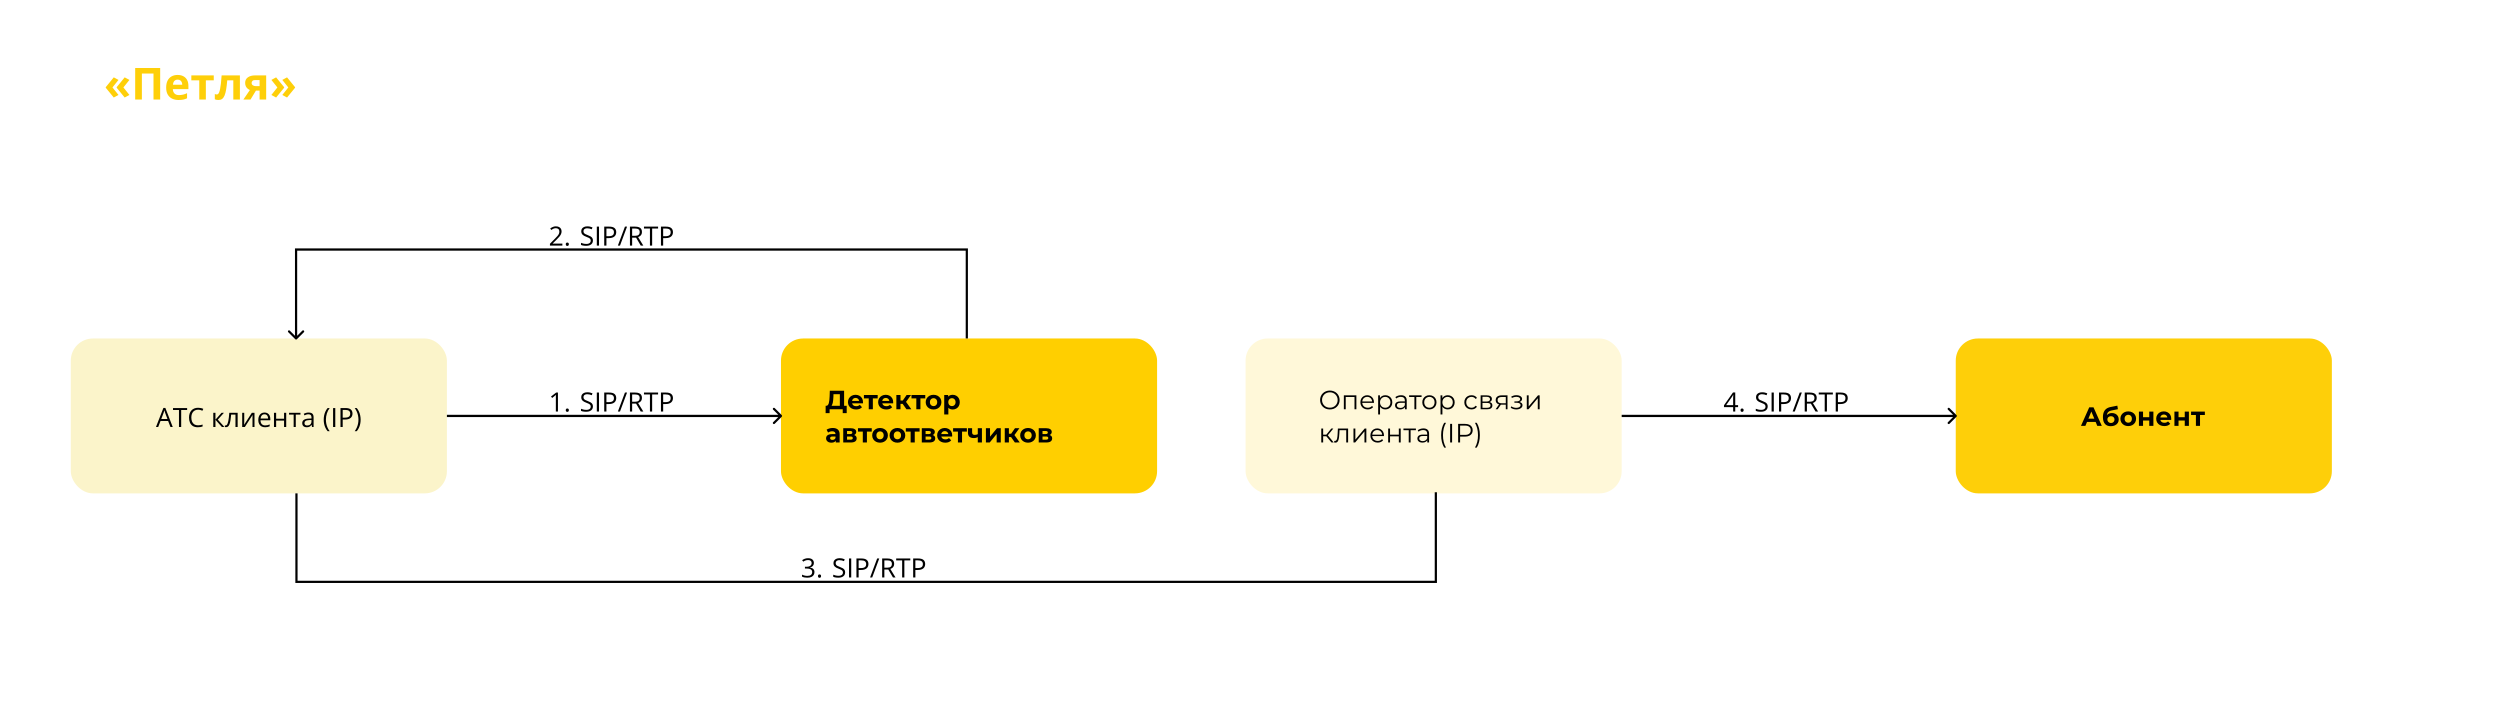
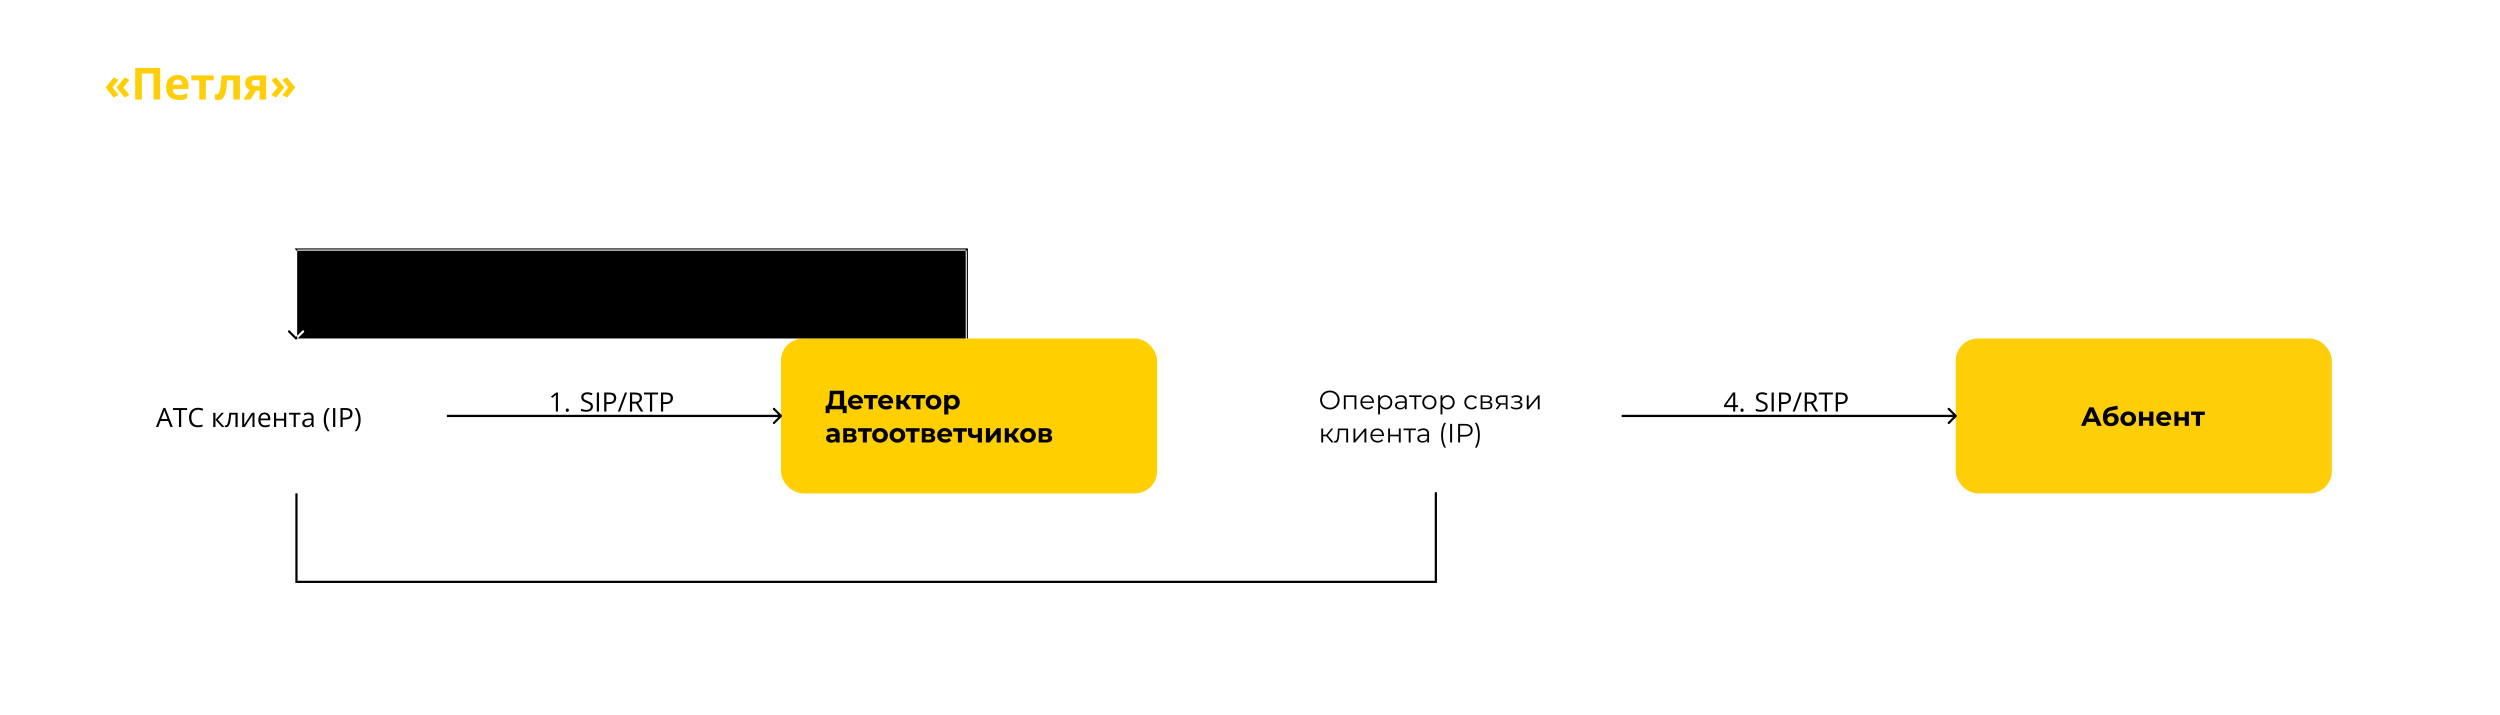
<svg xmlns="http://www.w3.org/2000/svg" width="1130" height="323" viewBox="0 0 1130 323" fill="none">
  <rect width="1130" height="323" fill="white" />
-   <rect x="32" y="153" width="170" height="70" rx="10" fill="#FBF4CA" />
  <path d="M77.045 193L75.99 190.281H72.557L71.508 193H70.5L73.852 184.398H74.748L78.076 193H77.045ZM75.691 189.396L74.689 186.695C74.666 186.625 74.627 186.51 74.572 186.35C74.522 186.189 74.469 186.023 74.414 185.852C74.359 185.68 74.314 185.541 74.279 185.436C74.24 185.596 74.197 185.756 74.15 185.916C74.107 186.072 74.064 186.219 74.022 186.355C73.978 186.488 73.941 186.602 73.91 186.695L72.891 189.396H75.691ZM81.897 193H80.894V185.312H78.199V184.434H84.58V185.312H81.897V193ZM89.537 185.189C89.064 185.189 88.639 185.271 88.26 185.436C87.885 185.596 87.564 185.83 87.299 186.139C87.037 186.443 86.836 186.812 86.695 187.246C86.555 187.68 86.484 188.168 86.484 188.711C86.484 189.43 86.596 190.055 86.818 190.586C87.045 191.113 87.381 191.521 87.826 191.811C88.275 192.1 88.836 192.244 89.508 192.244C89.891 192.244 90.25 192.213 90.586 192.15C90.926 192.084 91.256 192.002 91.576 191.904V192.771C91.264 192.889 90.936 192.975 90.592 193.029C90.248 193.088 89.84 193.117 89.367 193.117C88.496 193.117 87.768 192.938 87.182 192.578C86.6 192.215 86.162 191.703 85.869 191.043C85.58 190.383 85.436 189.604 85.436 188.705C85.436 188.057 85.525 187.465 85.705 186.93C85.889 186.391 86.154 185.926 86.502 185.535C86.853 185.145 87.283 184.844 87.791 184.633C88.303 184.418 88.889 184.311 89.549 184.311C89.982 184.311 90.4 184.354 90.803 184.439C91.205 184.525 91.568 184.648 91.893 184.809L91.494 185.652C91.221 185.527 90.92 185.42 90.592 185.33C90.268 185.236 89.916 185.189 89.537 185.189ZM100.148 186.578H101.221L98.449 189.678L101.443 193H100.301L97.383 189.742V193H96.404V186.578H97.383V189.695L100.148 186.578ZM107.42 193H106.43V187.393H104.479C104.4 188.404 104.301 189.271 104.18 189.994C104.062 190.713 103.914 191.301 103.734 191.758C103.559 192.211 103.344 192.545 103.09 192.76C102.84 192.971 102.541 193.076 102.193 193.076C102.088 193.076 101.988 193.07 101.895 193.059C101.801 193.047 101.721 193.027 101.654 193V192.262C101.705 192.277 101.758 192.289 101.812 192.297C101.871 192.305 101.932 192.309 101.994 192.309C102.17 192.309 102.33 192.236 102.475 192.092C102.623 191.943 102.756 191.721 102.873 191.424C102.994 191.127 103.102 190.752 103.195 190.299C103.289 189.842 103.371 189.305 103.441 188.688C103.516 188.066 103.58 187.363 103.635 186.578H107.42V193ZM110.396 186.578V190.615C110.396 190.693 110.395 190.795 110.391 190.92C110.387 191.041 110.381 191.172 110.373 191.312C110.365 191.449 110.357 191.582 110.35 191.711C110.346 191.836 110.34 191.939 110.332 192.021L113.836 186.578H115.031V193H114.123V189.062C114.123 188.938 114.125 188.777 114.129 188.582C114.133 188.387 114.139 188.195 114.146 188.008C114.154 187.816 114.16 187.668 114.164 187.562L110.672 193H109.471V186.578H110.396ZM119.572 186.461C120.119 186.461 120.588 186.582 120.979 186.824C121.369 187.066 121.668 187.406 121.875 187.844C122.082 188.277 122.186 188.785 122.186 189.367V189.971H117.75C117.762 190.725 117.949 191.299 118.312 191.693C118.676 192.088 119.188 192.285 119.848 192.285C120.254 192.285 120.613 192.248 120.926 192.174C121.238 192.1 121.562 191.99 121.898 191.846V192.701C121.574 192.846 121.252 192.951 120.932 193.018C120.615 193.084 120.24 193.117 119.807 193.117C119.189 193.117 118.65 192.992 118.189 192.742C117.732 192.488 117.377 192.117 117.123 191.629C116.869 191.141 116.742 190.543 116.742 189.836C116.742 189.145 116.857 188.547 117.088 188.043C117.322 187.535 117.65 187.145 118.072 186.871C118.498 186.598 118.998 186.461 119.572 186.461ZM119.561 187.258C119.041 187.258 118.627 187.428 118.318 187.768C118.01 188.107 117.826 188.582 117.768 189.191H121.166C121.162 188.809 121.102 188.473 120.984 188.184C120.871 187.891 120.697 187.664 120.463 187.504C120.229 187.34 119.928 187.258 119.561 187.258ZM124.816 186.578V189.273H128.396V186.578H129.369V193H128.396V190.1H124.816V193H123.838V186.578H124.816ZM135.809 187.404H133.693V193H132.732V187.404H130.646V186.578H135.809V187.404ZM139.482 186.473C140.248 186.473 140.816 186.645 141.188 186.988C141.559 187.332 141.744 187.881 141.744 188.635V193H141.035L140.848 192.051H140.801C140.621 192.285 140.434 192.482 140.238 192.643C140.043 192.799 139.816 192.918 139.559 193C139.305 193.078 138.992 193.117 138.621 193.117C138.23 193.117 137.883 193.049 137.578 192.912C137.277 192.775 137.039 192.568 136.863 192.291C136.691 192.014 136.605 191.662 136.605 191.236C136.605 190.596 136.859 190.104 137.367 189.76C137.875 189.416 138.648 189.229 139.688 189.197L140.795 189.15V188.758C140.795 188.203 140.676 187.814 140.438 187.592C140.199 187.369 139.863 187.258 139.43 187.258C139.094 187.258 138.773 187.307 138.469 187.404C138.164 187.502 137.875 187.617 137.602 187.75L137.303 187.012C137.592 186.863 137.924 186.736 138.299 186.631C138.674 186.525 139.068 186.473 139.482 186.473ZM140.783 189.836L139.805 189.877C139.004 189.908 138.439 190.039 138.111 190.27C137.783 190.5 137.619 190.826 137.619 191.248C137.619 191.615 137.73 191.887 137.953 192.062C138.176 192.238 138.471 192.326 138.838 192.326C139.408 192.326 139.875 192.168 140.238 191.852C140.602 191.535 140.783 191.061 140.783 190.428V189.836ZM146.32 189.713C146.32 189.053 146.383 188.41 146.508 187.785C146.637 187.16 146.832 186.564 147.094 185.998C147.355 185.432 147.686 184.91 148.084 184.434H149.016C148.449 185.176 148.023 186 147.738 186.906C147.453 187.812 147.311 188.744 147.311 189.701C147.311 190.326 147.373 190.943 147.498 191.553C147.627 192.158 147.816 192.742 148.066 193.305C148.32 193.867 148.633 194.398 149.004 194.898H148.084C147.686 194.43 147.355 193.918 147.094 193.363C146.832 192.812 146.637 192.229 146.508 191.611C146.383 190.994 146.32 190.361 146.32 189.713ZM150.551 193V184.434H151.547V193H150.551ZM156.141 184.434C157.246 184.434 158.053 184.65 158.561 185.084C159.072 185.514 159.328 186.131 159.328 186.936C159.328 187.299 159.268 187.645 159.146 187.973C159.029 188.297 158.838 188.584 158.572 188.834C158.307 189.08 157.957 189.275 157.523 189.42C157.094 189.561 156.566 189.631 155.941 189.631H154.898V193H153.902V184.434H156.141ZM156.047 185.283H154.898V188.775H155.83C156.377 188.775 156.832 188.717 157.195 188.6C157.562 188.482 157.838 188.293 158.021 188.031C158.205 187.766 158.297 187.414 158.297 186.977C158.297 186.406 158.115 185.982 157.752 185.705C157.389 185.424 156.82 185.283 156.047 185.283ZM163.008 189.701C163.008 190.354 162.943 190.99 162.814 191.611C162.689 192.229 162.496 192.814 162.234 193.369C161.977 193.924 161.646 194.434 161.244 194.898H160.324C160.699 194.402 161.012 193.871 161.262 193.305C161.516 192.738 161.705 192.152 161.83 191.547C161.959 190.938 162.023 190.32 162.023 189.695C162.023 189.059 161.959 188.432 161.83 187.814C161.701 187.197 161.51 186.604 161.256 186.033C161.006 185.463 160.691 184.93 160.312 184.434H161.244C161.646 184.914 161.977 185.438 162.234 186.004C162.496 186.566 162.689 187.16 162.814 187.785C162.943 188.406 163.008 189.045 163.008 189.701Z" fill="black" />
-   <rect x="563" y="153" width="170" height="70" rx="10" fill="#FFF8D9" />
  <path d="M601.1 185.072C600.468 185.072 599.88 184.968 599.336 184.76C598.8 184.544 598.332 184.244 597.932 183.86C597.54 183.468 597.232 183.016 597.008 182.504C596.792 181.984 596.684 181.416 596.684 180.8C596.684 180.184 596.792 179.62 597.008 179.108C597.232 178.588 597.54 178.136 597.932 177.752C598.332 177.36 598.8 177.06 599.336 176.852C599.872 176.636 600.46 176.528 601.1 176.528C601.732 176.528 602.316 176.636 602.852 176.852C603.388 177.06 603.852 177.356 604.244 177.74C604.644 178.124 604.952 178.576 605.168 179.096C605.392 179.616 605.504 180.184 605.504 180.8C605.504 181.416 605.392 181.984 605.168 182.504C604.952 183.024 604.644 183.476 604.244 183.86C603.852 184.244 603.388 184.544 602.852 184.76C602.316 184.968 601.732 185.072 601.1 185.072ZM601.1 184.28C601.604 184.28 602.068 184.196 602.492 184.028C602.924 183.852 603.296 183.608 603.608 183.296C603.928 182.976 604.176 182.608 604.352 182.192C604.528 181.768 604.616 181.304 604.616 180.8C604.616 180.296 604.528 179.836 604.352 179.42C604.176 178.996 603.928 178.628 603.608 178.316C603.296 177.996 602.924 177.752 602.492 177.584C602.068 177.408 601.604 177.32 601.1 177.32C600.596 177.32 600.128 177.408 599.696 177.584C599.264 177.752 598.888 177.996 598.568 178.316C598.256 178.628 598.008 178.996 597.824 179.42C597.648 179.836 597.56 180.296 597.56 180.8C597.56 181.296 597.648 181.756 597.824 182.18C598.008 182.604 598.256 182.976 598.568 183.296C598.888 183.608 599.264 183.852 599.696 184.028C600.128 184.196 600.596 184.28 601.1 184.28ZM607.419 185V178.7H613.083V185H612.231V179.216L612.447 179.444H608.055L608.271 179.216V185H607.419ZM618.205 185.06C617.549 185.06 616.973 184.924 616.477 184.652C615.981 184.372 615.593 183.992 615.313 183.512C615.033 183.024 614.893 182.468 614.893 181.844C614.893 181.22 615.025 180.668 615.289 180.188C615.561 179.708 615.929 179.332 616.393 179.06C616.865 178.78 617.393 178.64 617.977 178.64C618.569 178.64 619.093 178.776 619.549 179.048C620.013 179.312 620.377 179.688 620.641 180.176C620.905 180.656 621.037 181.212 621.037 181.844C621.037 181.884 621.033 181.928 621.025 181.976C621.025 182.016 621.025 182.06 621.025 182.108H615.541V181.472H620.569L620.233 181.724C620.233 181.268 620.133 180.864 619.933 180.512C619.741 180.152 619.477 179.872 619.141 179.672C618.805 179.472 618.417 179.372 617.977 179.372C617.545 179.372 617.157 179.472 616.813 179.672C616.469 179.872 616.201 180.152 616.009 180.512C615.817 180.872 615.721 181.284 615.721 181.748V181.88C615.721 182.36 615.825 182.784 616.033 183.152C616.249 183.512 616.545 183.796 616.921 184.004C617.305 184.204 617.741 184.304 618.229 184.304C618.613 184.304 618.969 184.236 619.297 184.1C619.633 183.964 619.921 183.756 620.161 183.476L620.641 184.028C620.361 184.364 620.009 184.62 619.585 184.796C619.169 184.972 618.709 185.06 618.205 185.06ZM626.175 185.06C625.631 185.06 625.139 184.936 624.699 184.688C624.259 184.432 623.907 184.068 623.643 183.596C623.387 183.116 623.259 182.532 623.259 181.844C623.259 181.156 623.387 180.576 623.643 180.104C623.899 179.624 624.247 179.26 624.687 179.012C625.127 178.764 625.623 178.64 626.175 178.64C626.775 178.64 627.311 178.776 627.783 179.048C628.263 179.312 628.639 179.688 628.911 180.176C629.183 180.656 629.319 181.212 629.319 181.844C629.319 182.484 629.183 183.044 628.911 183.524C628.639 184.004 628.263 184.38 627.783 184.652C627.311 184.924 626.775 185.06 626.175 185.06ZM622.923 187.328V178.7H623.739V180.596L623.655 181.856L623.775 183.128V187.328H622.923ZM626.115 184.304C626.563 184.304 626.963 184.204 627.315 184.004C627.667 183.796 627.947 183.508 628.155 183.14C628.363 182.764 628.467 182.332 628.467 181.844C628.467 181.356 628.363 180.928 628.155 180.56C627.947 180.192 627.667 179.904 627.315 179.696C626.963 179.488 626.563 179.384 626.115 179.384C625.667 179.384 625.263 179.488 624.903 179.696C624.551 179.904 624.271 180.192 624.063 180.56C623.863 180.928 623.763 181.356 623.763 181.844C623.763 182.332 623.863 182.764 624.063 183.14C624.271 183.508 624.551 183.796 624.903 184.004C625.263 184.204 625.667 184.304 626.115 184.304ZM635.026 185V183.608L634.99 183.38V181.052C634.99 180.516 634.838 180.104 634.534 179.816C634.238 179.528 633.794 179.384 633.202 179.384C632.794 179.384 632.406 179.452 632.038 179.588C631.67 179.724 631.358 179.904 631.102 180.128L630.718 179.492C631.038 179.22 631.422 179.012 631.87 178.868C632.318 178.716 632.79 178.64 633.286 178.64C634.102 178.64 634.73 178.844 635.17 179.252C635.618 179.652 635.842 180.264 635.842 181.088V185H635.026ZM632.854 185.06C632.382 185.06 631.97 184.984 631.618 184.832C631.274 184.672 631.01 184.456 630.826 184.184C630.642 183.904 630.55 183.584 630.55 183.224C630.55 182.896 630.626 182.6 630.778 182.336C630.938 182.064 631.194 181.848 631.546 181.688C631.906 181.52 632.386 181.436 632.986 181.436H635.158V182.072H633.01C632.402 182.072 631.978 182.18 631.738 182.396C631.506 182.612 631.39 182.88 631.39 183.2C631.39 183.56 631.53 183.848 631.81 184.064C632.09 184.28 632.482 184.388 632.986 184.388C633.466 184.388 633.878 184.28 634.222 184.064C634.574 183.84 634.83 183.52 634.99 183.104L635.182 183.692C635.022 184.108 634.742 184.44 634.342 184.688C633.95 184.936 633.454 185.06 632.854 185.06ZM639.31 185V179.216L639.526 179.444H636.922V178.7H642.55V179.444H639.946L640.162 179.216V185H639.31ZM646.081 185.06C645.473 185.06 644.925 184.924 644.437 184.652C643.957 184.372 643.577 183.992 643.297 183.512C643.017 183.024 642.877 182.468 642.877 181.844C642.877 181.212 643.017 180.656 643.297 180.176C643.577 179.696 643.957 179.32 644.437 179.048C644.917 178.776 645.465 178.64 646.081 178.64C646.705 178.64 647.257 178.776 647.737 179.048C648.225 179.32 648.605 179.696 648.877 180.176C649.157 180.656 649.297 181.212 649.297 181.844C649.297 182.468 649.157 183.024 648.877 183.512C648.605 183.992 648.225 184.372 647.737 184.652C647.249 184.924 646.697 185.06 646.081 185.06ZM646.081 184.304C646.537 184.304 646.941 184.204 647.293 184.004C647.645 183.796 647.921 183.508 648.121 183.14C648.329 182.764 648.433 182.332 648.433 181.844C648.433 181.348 648.329 180.916 648.121 180.548C647.921 180.18 647.645 179.896 647.293 179.696C646.941 179.488 646.541 179.384 646.093 179.384C645.645 179.384 645.245 179.488 644.893 179.696C644.541 179.896 644.261 180.18 644.053 180.548C643.845 180.916 643.741 181.348 643.741 181.844C643.741 182.332 643.845 182.764 644.053 183.14C644.261 183.508 644.541 183.796 644.893 184.004C645.245 184.204 645.641 184.304 646.081 184.304ZM654.37 185.06C653.826 185.06 653.334 184.936 652.894 184.688C652.454 184.432 652.102 184.068 651.838 183.596C651.582 183.116 651.454 182.532 651.454 181.844C651.454 181.156 651.582 180.576 651.838 180.104C652.094 179.624 652.442 179.26 652.882 179.012C653.322 178.764 653.818 178.64 654.37 178.64C654.97 178.64 655.506 178.776 655.978 179.048C656.458 179.312 656.834 179.688 657.106 180.176C657.378 180.656 657.514 181.212 657.514 181.844C657.514 182.484 657.378 183.044 657.106 183.524C656.834 184.004 656.458 184.38 655.978 184.652C655.506 184.924 654.97 185.06 654.37 185.06ZM651.118 187.328V178.7H651.934V180.596L651.85 181.856L651.97 183.128V187.328H651.118ZM654.31 184.304C654.758 184.304 655.158 184.204 655.51 184.004C655.862 183.796 656.142 183.508 656.35 183.14C656.558 182.764 656.662 182.332 656.662 181.844C656.662 181.356 656.558 180.928 656.35 180.56C656.142 180.192 655.862 179.904 655.51 179.696C655.158 179.488 654.758 179.384 654.31 179.384C653.862 179.384 653.458 179.488 653.098 179.696C652.746 179.904 652.466 180.192 652.258 180.56C652.058 180.928 651.958 181.356 651.958 181.844C651.958 182.332 652.058 182.764 652.258 183.14C652.466 183.508 652.746 183.796 653.098 184.004C653.458 184.204 653.862 184.304 654.31 184.304ZM665.125 185.06C664.501 185.06 663.941 184.924 663.445 184.652C662.957 184.372 662.573 183.992 662.293 183.512C662.013 183.024 661.873 182.468 661.873 181.844C661.873 181.212 662.013 180.656 662.293 180.176C662.573 179.696 662.957 179.32 663.445 179.048C663.941 178.776 664.501 178.64 665.125 178.64C665.661 178.64 666.145 178.744 666.577 178.952C667.009 179.16 667.349 179.472 667.597 179.888L666.961 180.32C666.745 180 666.477 179.764 666.157 179.612C665.837 179.46 665.489 179.384 665.113 179.384C664.665 179.384 664.261 179.488 663.901 179.696C663.541 179.896 663.257 180.18 663.049 180.548C662.841 180.916 662.737 181.348 662.737 181.844C662.737 182.34 662.841 182.772 663.049 183.14C663.257 183.508 663.541 183.796 663.901 184.004C664.261 184.204 664.665 184.304 665.113 184.304C665.489 184.304 665.837 184.228 666.157 184.076C666.477 183.924 666.745 183.692 666.961 183.38L667.597 183.812C667.349 184.22 667.009 184.532 666.577 184.748C666.145 184.956 665.661 185.06 665.125 185.06ZM669.247 185V178.7H672.031C672.743 178.7 673.303 178.836 673.711 179.108C674.127 179.38 674.335 179.78 674.335 180.308C674.335 180.82 674.139 181.216 673.747 181.496C673.355 181.768 672.839 181.904 672.199 181.904L672.367 181.652C673.119 181.652 673.671 181.792 674.023 182.072C674.375 182.352 674.551 182.756 674.551 183.284C674.551 183.828 674.351 184.252 673.951 184.556C673.559 184.852 672.947 185 672.115 185H669.247ZM670.075 184.328H672.079C672.615 184.328 673.019 184.244 673.291 184.076C673.571 183.9 673.711 183.62 673.711 183.236C673.711 182.852 673.587 182.572 673.339 182.396C673.091 182.22 672.699 182.132 672.163 182.132H670.075V184.328ZM670.075 181.496H671.971C672.459 181.496 672.831 181.404 673.087 181.22C673.351 181.036 673.483 180.768 673.483 180.416C673.483 180.064 673.351 179.8 673.087 179.624C672.831 179.448 672.459 179.36 671.971 179.36H670.075V181.496ZM680.616 185V182.732L680.772 182.912H678.636C677.828 182.912 677.196 182.736 676.74 182.384C676.284 182.032 676.056 181.52 676.056 180.848C676.056 180.128 676.3 179.592 676.788 179.24C677.276 178.88 677.928 178.7 678.744 178.7H681.396V185H680.616ZM676.008 185L677.736 182.576H678.624L676.932 185H676.008ZM680.616 182.48V179.192L680.772 179.444H678.768C678.184 179.444 677.728 179.556 677.4 179.78C677.08 180.004 676.92 180.368 676.92 180.872C676.92 181.808 677.516 182.276 678.708 182.276H680.772L680.616 182.48ZM685.388 185.072C684.932 185.072 684.48 185.008 684.032 184.88C683.584 184.752 683.188 184.556 682.844 184.292L683.12 183.656C683.424 183.88 683.776 184.052 684.176 184.172C684.576 184.284 684.972 184.34 685.364 184.34C685.756 184.332 686.096 184.276 686.384 184.172C686.672 184.068 686.896 183.924 687.056 183.74C687.216 183.556 687.296 183.348 687.296 183.116C687.296 182.78 687.144 182.52 686.84 182.336C686.536 182.144 686.12 182.048 685.592 182.048H684.512V181.424H685.532C685.844 181.424 686.12 181.384 686.36 181.304C686.6 181.224 686.784 181.108 686.912 180.956C687.048 180.804 687.116 180.624 687.116 180.416C687.116 180.192 687.036 180 686.876 179.84C686.724 179.68 686.512 179.56 686.24 179.48C685.968 179.4 685.66 179.36 685.316 179.36C685.004 179.368 684.68 179.416 684.344 179.504C684.008 179.584 683.676 179.708 683.348 179.876L683.108 179.216C683.476 179.024 683.84 178.88 684.2 178.784C684.568 178.68 684.936 178.628 685.304 178.628C685.808 178.612 686.26 178.672 686.66 178.808C687.068 178.944 687.392 179.14 687.632 179.396C687.872 179.644 687.992 179.944 687.992 180.296C687.992 180.608 687.896 180.88 687.704 181.112C687.512 181.344 687.256 181.524 686.936 181.652C686.616 181.78 686.252 181.844 685.844 181.844L685.88 181.616C686.6 181.616 687.16 181.756 687.56 182.036C687.968 182.316 688.172 182.696 688.172 183.176C688.172 183.552 688.048 183.884 687.8 184.172C687.552 184.452 687.216 184.672 686.792 184.832C686.376 184.992 685.908 185.072 685.388 185.072ZM690.107 185V178.7H690.959V183.704L695.171 178.7H695.927V185H695.075V179.984L690.875 185H690.107ZM601.832 200L599.24 196.88L599.948 196.46L602.84 200H601.832ZM597.212 200V193.7H598.064V200H597.212ZM597.8 197.192V196.46H599.828V197.192H597.8ZM600.02 196.94L599.228 196.82L601.736 193.7H602.66L600.02 196.94ZM603.033 199.988L603.093 199.256C603.149 199.264 603.201 199.276 603.249 199.292C603.305 199.3 603.353 199.304 603.393 199.304C603.649 199.304 603.853 199.208 604.005 199.016C604.165 198.824 604.285 198.568 604.365 198.248C604.445 197.928 604.501 197.568 604.533 197.168C604.565 196.76 604.593 196.352 604.617 195.944L604.725 193.7H609.345V200H608.493V194.192L608.709 194.444H605.277L605.481 194.18L605.385 196.004C605.361 196.548 605.317 197.068 605.253 197.564C605.197 198.06 605.105 198.496 604.977 198.872C604.857 199.248 604.689 199.544 604.473 199.76C604.257 199.968 603.981 200.072 603.645 200.072C603.549 200.072 603.449 200.064 603.345 200.048C603.249 200.032 603.145 200.012 603.033 199.988ZM611.767 200V193.7H612.619V198.704L616.831 193.7H617.587V200H616.735V194.984L612.535 200H611.767ZM622.728 200.06C622.072 200.06 621.496 199.924 621 199.652C620.504 199.372 620.116 198.992 619.836 198.512C619.556 198.024 619.416 197.468 619.416 196.844C619.416 196.22 619.548 195.668 619.812 195.188C620.084 194.708 620.452 194.332 620.916 194.06C621.388 193.78 621.916 193.64 622.5 193.64C623.092 193.64 623.616 193.776 624.072 194.048C624.536 194.312 624.9 194.688 625.164 195.176C625.428 195.656 625.56 196.212 625.56 196.844C625.56 196.884 625.556 196.928 625.548 196.976C625.548 197.016 625.548 197.06 625.548 197.108H620.064V196.472H625.092L624.756 196.724C624.756 196.268 624.656 195.864 624.456 195.512C624.264 195.152 624 194.872 623.664 194.672C623.328 194.472 622.94 194.372 622.5 194.372C622.068 194.372 621.68 194.472 621.336 194.672C620.992 194.872 620.724 195.152 620.532 195.512C620.34 195.872 620.244 196.284 620.244 196.748V196.88C620.244 197.36 620.348 197.784 620.556 198.152C620.772 198.512 621.068 198.796 621.444 199.004C621.828 199.204 622.264 199.304 622.752 199.304C623.136 199.304 623.492 199.236 623.82 199.1C624.156 198.964 624.444 198.756 624.684 198.476L625.164 199.028C624.884 199.364 624.532 199.62 624.108 199.796C623.692 199.972 623.232 200.06 622.728 200.06ZM627.446 200V193.7H628.298V196.484H632.27V193.7H633.122V200H632.27V197.216H628.298V200H627.446ZM636.744 200V194.216L636.96 194.444H634.356V193.7H639.984V194.444H637.38L637.596 194.216V200H636.744ZM645.128 200V198.608L645.092 198.38V196.052C645.092 195.516 644.94 195.104 644.636 194.816C644.34 194.528 643.896 194.384 643.304 194.384C642.896 194.384 642.508 194.452 642.14 194.588C641.772 194.724 641.46 194.904 641.204 195.128L640.82 194.492C641.14 194.22 641.524 194.012 641.972 193.868C642.42 193.716 642.892 193.64 643.388 193.64C644.204 193.64 644.832 193.844 645.272 194.252C645.72 194.652 645.944 195.264 645.944 196.088V200H645.128ZM642.956 200.06C642.484 200.06 642.072 199.984 641.72 199.832C641.376 199.672 641.112 199.456 640.928 199.184C640.744 198.904 640.652 198.584 640.652 198.224C640.652 197.896 640.728 197.6 640.88 197.336C641.04 197.064 641.296 196.848 641.648 196.688C642.008 196.52 642.488 196.436 643.088 196.436H645.26V197.072H643.112C642.504 197.072 642.08 197.18 641.84 197.396C641.608 197.612 641.492 197.88 641.492 198.2C641.492 198.56 641.632 198.848 641.912 199.064C642.192 199.28 642.584 199.388 643.088 199.388C643.568 199.388 643.98 199.28 644.324 199.064C644.676 198.84 644.932 198.52 645.092 198.104L645.284 198.692C645.124 199.108 644.844 199.44 644.444 199.688C644.052 199.936 643.556 200.06 642.956 200.06ZM652.781 202.328C652.341 201.6 651.997 200.76 651.749 199.808C651.509 198.848 651.389 197.816 651.389 196.712C651.389 195.608 651.509 194.576 651.749 193.616C651.997 192.648 652.341 191.808 652.781 191.096H653.597C653.125 191.92 652.777 192.796 652.553 193.724C652.337 194.644 652.229 195.64 652.229 196.712C652.229 197.784 652.337 198.784 652.553 199.712C652.777 200.632 653.125 201.504 653.597 202.328H652.781ZM655.458 200V191.6H656.346V200H655.458ZM659.079 200V191.6H662.223C662.935 191.6 663.547 191.716 664.059 191.948C664.571 192.172 664.963 192.5 665.235 192.932C665.515 193.356 665.655 193.872 665.655 194.48C665.655 195.072 665.515 195.584 665.235 196.016C664.963 196.44 664.571 196.768 664.059 197C663.547 197.232 662.935 197.348 662.223 197.348H659.571L659.967 196.928V200H659.079ZM659.967 197L659.571 196.568H662.199C663.039 196.568 663.675 196.388 664.107 196.028C664.547 195.66 664.767 195.144 664.767 194.48C664.767 193.808 664.547 193.288 664.107 192.92C663.675 192.552 663.039 192.368 662.199 192.368H659.571L659.967 191.948V197ZM667.491 202.328H666.675C667.155 201.504 667.503 200.632 667.719 199.712C667.943 198.784 668.055 197.784 668.055 196.712C668.055 195.64 667.943 194.644 667.719 193.724C667.503 192.796 667.155 191.92 666.675 191.096H667.491C667.947 191.808 668.295 192.648 668.535 193.616C668.775 194.576 668.895 195.608 668.895 196.712C668.895 197.816 668.775 198.848 668.535 199.808C668.295 200.76 667.947 201.6 667.491 202.328Z" fill="black" />
  <rect x="353" y="153" width="170" height="70" rx="10" fill="#FFCF00" />
  <path d="M379.612 184.136V178.184H376.732L376.696 179.408C376.672 179.928 376.636 180.42 376.588 180.884C376.548 181.348 376.484 181.772 376.396 182.156C376.308 182.532 376.192 182.852 376.048 183.116C375.912 183.38 375.74 183.568 375.532 183.68L373.456 183.416C373.744 183.424 373.98 183.324 374.164 183.116C374.356 182.908 374.508 182.616 374.62 182.24C374.732 181.856 374.812 181.408 374.86 180.896C374.916 180.384 374.956 179.828 374.98 179.228L375.076 176.6H381.532V184.136H379.612ZM373.18 186.74L373.192 183.416H382.708V186.74H380.908V185H374.98V186.74H373.18ZM386.958 185.096C386.222 185.096 385.574 184.952 385.014 184.664C384.462 184.376 384.034 183.984 383.73 183.488C383.426 182.984 383.274 182.412 383.274 181.772C383.274 181.124 383.422 180.552 383.718 180.056C384.022 179.552 384.434 179.16 384.954 178.88C385.474 178.592 386.062 178.448 386.718 178.448C387.35 178.448 387.918 178.584 388.422 178.856C388.934 179.12 389.338 179.504 389.634 180.008C389.93 180.504 390.078 181.1 390.078 181.796C390.078 181.868 390.074 181.952 390.066 182.048C390.058 182.136 390.05 182.22 390.042 182.3H384.798V181.208H389.058L388.338 181.532C388.338 181.196 388.27 180.904 388.134 180.656C387.998 180.408 387.81 180.216 387.57 180.08C387.33 179.936 387.05 179.864 386.73 179.864C386.41 179.864 386.126 179.936 385.878 180.08C385.638 180.216 385.45 180.412 385.314 180.668C385.178 180.916 385.11 181.212 385.11 181.556V181.844C385.11 182.196 385.186 182.508 385.338 182.78C385.498 183.044 385.718 183.248 385.998 183.392C386.286 183.528 386.622 183.596 387.006 183.596C387.35 183.596 387.65 183.544 387.906 183.44C388.17 183.336 388.41 183.18 388.626 182.972L389.622 184.052C389.326 184.388 388.954 184.648 388.506 184.832C388.058 185.008 387.542 185.096 386.958 185.096ZM392.671 185V179.648L393.091 180.08H390.487V178.544H396.715V180.08H394.111L394.531 179.648V185H392.671ZM400.599 185.096C399.863 185.096 399.215 184.952 398.655 184.664C398.103 184.376 397.675 183.984 397.371 183.488C397.067 182.984 396.915 182.412 396.915 181.772C396.915 181.124 397.063 180.552 397.359 180.056C397.663 179.552 398.075 179.16 398.595 178.88C399.115 178.592 399.703 178.448 400.359 178.448C400.991 178.448 401.559 178.584 402.063 178.856C402.575 179.12 402.979 179.504 403.275 180.008C403.571 180.504 403.719 181.1 403.719 181.796C403.719 181.868 403.715 181.952 403.707 182.048C403.699 182.136 403.691 182.22 403.683 182.3H398.439V181.208H402.699L401.979 181.532C401.979 181.196 401.911 180.904 401.775 180.656C401.639 180.408 401.451 180.216 401.211 180.08C400.971 179.936 400.691 179.864 400.371 179.864C400.051 179.864 399.767 179.936 399.519 180.08C399.279 180.216 399.091 180.412 398.955 180.668C398.819 180.916 398.751 181.212 398.751 181.556V181.844C398.751 182.196 398.827 182.508 398.979 182.78C399.139 183.044 399.359 183.248 399.639 183.392C399.927 183.528 400.263 183.596 400.647 183.596C400.991 183.596 401.291 183.544 401.547 183.44C401.811 183.336 402.051 183.18 402.267 182.972L403.263 184.052C402.967 184.388 402.595 184.648 402.147 184.832C401.699 185.008 401.183 185.096 400.599 185.096ZM409.726 185L407.566 181.94L409.09 181.04L411.934 185H409.726ZM405.154 185V178.544H407.026V185H405.154ZM406.474 182.552V181.052H408.73V182.552H406.474ZM409.27 181.988L407.518 181.796L409.786 178.544H411.778L409.27 181.988ZM414.175 185V179.648L414.595 180.08H411.991V178.544H418.219V180.08H415.615L416.035 179.648V185H414.175ZM421.971 185.096C421.283 185.096 420.671 184.952 420.135 184.664C419.607 184.376 419.187 183.984 418.875 183.488C418.571 182.984 418.419 182.412 418.419 181.772C418.419 181.124 418.571 180.552 418.875 180.056C419.187 179.552 419.607 179.16 420.135 178.88C420.671 178.592 421.283 178.448 421.971 178.448C422.651 178.448 423.259 178.592 423.795 178.88C424.331 179.16 424.751 179.548 425.055 180.044C425.359 180.54 425.511 181.116 425.511 181.772C425.511 182.412 425.359 182.984 425.055 183.488C424.751 183.984 424.331 184.376 423.795 184.664C423.259 184.952 422.651 185.096 421.971 185.096ZM421.971 183.56C422.283 183.56 422.563 183.488 422.811 183.344C423.059 183.2 423.255 182.996 423.399 182.732C423.543 182.46 423.615 182.14 423.615 181.772C423.615 181.396 423.543 181.076 423.399 180.812C423.255 180.548 423.059 180.344 422.811 180.2C422.563 180.056 422.283 179.984 421.971 179.984C421.659 179.984 421.379 180.056 421.131 180.2C420.883 180.344 420.683 180.548 420.531 180.812C420.387 181.076 420.315 181.396 420.315 181.772C420.315 182.14 420.387 182.46 420.531 182.732C420.683 182.996 420.883 183.2 421.131 183.344C421.379 183.488 421.659 183.56 421.971 183.56ZM430.602 185.096C430.058 185.096 429.582 184.976 429.174 184.736C428.766 184.496 428.446 184.132 428.214 183.644C427.99 183.148 427.878 182.524 427.878 181.772C427.878 181.012 427.986 180.388 428.202 179.9C428.418 179.412 428.73 179.048 429.138 178.808C429.546 178.568 430.034 178.448 430.602 178.448C431.21 178.448 431.754 178.588 432.234 178.868C432.722 179.14 433.106 179.524 433.386 180.02C433.674 180.516 433.818 181.1 433.818 181.772C433.818 182.452 433.674 183.04 433.386 183.536C433.106 184.032 432.722 184.416 432.234 184.688C431.754 184.96 431.21 185.096 430.602 185.096ZM426.786 187.328V178.544H428.574V179.864L428.538 181.784L428.658 183.692V187.328H426.786ZM430.278 183.56C430.59 183.56 430.866 183.488 431.106 183.344C431.354 183.2 431.55 182.996 431.694 182.732C431.846 182.46 431.922 182.14 431.922 181.772C431.922 181.396 431.846 181.076 431.694 180.812C431.55 180.548 431.354 180.344 431.106 180.2C430.866 180.056 430.59 179.984 430.278 179.984C429.966 179.984 429.686 180.056 429.438 180.2C429.19 180.344 428.994 180.548 428.85 180.812C428.706 181.076 428.634 181.396 428.634 181.772C428.634 182.14 428.706 182.46 428.85 182.732C428.994 182.996 429.19 183.2 429.438 183.344C429.686 183.488 429.966 183.56 430.278 183.56ZM377.764 200V198.74L377.644 198.464V196.208C377.644 195.808 377.52 195.496 377.272 195.272C377.032 195.048 376.66 194.936 376.156 194.936C375.812 194.936 375.472 194.992 375.136 195.104C374.808 195.208 374.528 195.352 374.296 195.536L373.624 194.228C373.976 193.98 374.4 193.788 374.896 193.652C375.392 193.516 375.896 193.448 376.408 193.448C377.392 193.448 378.156 193.68 378.7 194.144C379.244 194.608 379.516 195.332 379.516 196.316V200H377.764ZM375.796 200.096C375.292 200.096 374.86 200.012 374.5 199.844C374.14 199.668 373.864 199.432 373.672 199.136C373.48 198.84 373.384 198.508 373.384 198.14C373.384 197.756 373.476 197.42 373.66 197.132C373.852 196.844 374.152 196.62 374.56 196.46C374.968 196.292 375.5 196.208 376.156 196.208H377.872V197.3H376.36C375.92 197.3 375.616 197.372 375.448 197.516C375.288 197.66 375.208 197.84 375.208 198.056C375.208 198.296 375.3 198.488 375.484 198.632C375.676 198.768 375.936 198.836 376.264 198.836C376.576 198.836 376.856 198.764 377.104 198.62C377.352 198.468 377.532 198.248 377.644 197.96L377.932 198.824C377.796 199.24 377.548 199.556 377.188 199.772C376.828 199.988 376.364 200.096 375.796 200.096ZM381.142 200V193.544H384.442C385.25 193.544 385.882 193.692 386.338 193.988C386.794 194.276 387.022 194.684 387.022 195.212C387.022 195.74 386.806 196.156 386.374 196.46C385.95 196.756 385.386 196.904 384.682 196.904L384.874 196.472C385.658 196.472 386.242 196.616 386.626 196.904C387.018 197.192 387.214 197.612 387.214 198.164C387.214 198.732 386.998 199.18 386.566 199.508C386.134 199.836 385.474 200 384.586 200H381.142ZM382.858 198.728H384.43C384.774 198.728 385.03 198.672 385.198 198.56C385.374 198.44 385.462 198.26 385.462 198.02C385.462 197.772 385.382 197.592 385.222 197.48C385.062 197.36 384.81 197.3 384.466 197.3H382.858V198.728ZM382.858 196.196H384.274C384.602 196.196 384.846 196.136 385.006 196.016C385.174 195.896 385.258 195.724 385.258 195.5C385.258 195.268 385.174 195.096 385.006 194.984C384.846 194.872 384.602 194.816 384.274 194.816H382.858V196.196ZM389.987 200V194.648L390.407 195.08H387.803V193.544H394.031V195.08H391.427L391.847 194.648V200H389.987ZM397.783 200.096C397.095 200.096 396.483 199.952 395.947 199.664C395.419 199.376 394.999 198.984 394.687 198.488C394.383 197.984 394.231 197.412 394.231 196.772C394.231 196.124 394.383 195.552 394.687 195.056C394.999 194.552 395.419 194.16 395.947 193.88C396.483 193.592 397.095 193.448 397.783 193.448C398.463 193.448 399.071 193.592 399.607 193.88C400.143 194.16 400.563 194.548 400.867 195.044C401.171 195.54 401.323 196.116 401.323 196.772C401.323 197.412 401.171 197.984 400.867 198.488C400.563 198.984 400.143 199.376 399.607 199.664C399.071 199.952 398.463 200.096 397.783 200.096ZM397.783 198.56C398.095 198.56 398.375 198.488 398.623 198.344C398.871 198.2 399.067 197.996 399.211 197.732C399.355 197.46 399.427 197.14 399.427 196.772C399.427 196.396 399.355 196.076 399.211 195.812C399.067 195.548 398.871 195.344 398.623 195.2C398.375 195.056 398.095 194.984 397.783 194.984C397.471 194.984 397.191 195.056 396.943 195.2C396.695 195.344 396.495 195.548 396.343 195.812C396.199 196.076 396.127 196.396 396.127 196.772C396.127 197.14 396.199 197.46 396.343 197.732C396.495 197.996 396.695 198.2 396.943 198.344C397.191 198.488 397.471 198.56 397.783 198.56ZM405.635 200.096C404.947 200.096 404.335 199.952 403.799 199.664C403.271 199.376 402.851 198.984 402.539 198.488C402.235 197.984 402.083 197.412 402.083 196.772C402.083 196.124 402.235 195.552 402.539 195.056C402.851 194.552 403.271 194.16 403.799 193.88C404.335 193.592 404.947 193.448 405.635 193.448C406.315 193.448 406.923 193.592 407.459 193.88C407.995 194.16 408.415 194.548 408.719 195.044C409.023 195.54 409.175 196.116 409.175 196.772C409.175 197.412 409.023 197.984 408.719 198.488C408.415 198.984 407.995 199.376 407.459 199.664C406.923 199.952 406.315 200.096 405.635 200.096ZM405.635 198.56C405.947 198.56 406.227 198.488 406.475 198.344C406.723 198.2 406.919 197.996 407.063 197.732C407.207 197.46 407.279 197.14 407.279 196.772C407.279 196.396 407.207 196.076 407.063 195.812C406.919 195.548 406.723 195.344 406.475 195.2C406.227 195.056 405.947 194.984 405.635 194.984C405.323 194.984 405.043 195.056 404.795 195.2C404.547 195.344 404.347 195.548 404.195 195.812C404.051 196.076 403.979 196.396 403.979 196.772C403.979 197.14 404.051 197.46 404.195 197.732C404.347 197.996 404.547 198.2 404.795 198.344C405.043 198.488 405.323 198.56 405.635 198.56ZM411.608 200V194.648L412.028 195.08H409.424V193.544H415.652V195.08H413.048L413.468 194.648V200H411.608ZM416.65 200V193.544H419.95C420.758 193.544 421.39 193.692 421.846 193.988C422.302 194.276 422.53 194.684 422.53 195.212C422.53 195.74 422.314 196.156 421.882 196.46C421.458 196.756 420.894 196.904 420.19 196.904L420.382 196.472C421.166 196.472 421.75 196.616 422.134 196.904C422.526 197.192 422.722 197.612 422.722 198.164C422.722 198.732 422.506 199.18 422.074 199.508C421.642 199.836 420.982 200 420.094 200H416.65ZM418.366 198.728H419.938C420.282 198.728 420.538 198.672 420.706 198.56C420.882 198.44 420.97 198.26 420.97 198.02C420.97 197.772 420.89 197.592 420.73 197.48C420.57 197.36 420.318 197.3 419.974 197.3H418.366V198.728ZM418.366 196.196H419.782C420.11 196.196 420.354 196.136 420.514 196.016C420.682 195.896 420.766 195.724 420.766 195.5C420.766 195.268 420.682 195.096 420.514 194.984C420.354 194.872 420.11 194.816 419.782 194.816H418.366V196.196ZM427.271 200.096C426.535 200.096 425.887 199.952 425.327 199.664C424.775 199.376 424.347 198.984 424.043 198.488C423.739 197.984 423.587 197.412 423.587 196.772C423.587 196.124 423.735 195.552 424.031 195.056C424.335 194.552 424.747 194.16 425.267 193.88C425.787 193.592 426.375 193.448 427.031 193.448C427.663 193.448 428.231 193.584 428.735 193.856C429.247 194.12 429.651 194.504 429.947 195.008C430.243 195.504 430.391 196.1 430.391 196.796C430.391 196.868 430.387 196.952 430.379 197.048C430.371 197.136 430.363 197.22 430.355 197.3H425.111V196.208H429.371L428.651 196.532C428.651 196.196 428.583 195.904 428.447 195.656C428.311 195.408 428.123 195.216 427.883 195.08C427.643 194.936 427.363 194.864 427.043 194.864C426.723 194.864 426.439 194.936 426.191 195.08C425.951 195.216 425.763 195.412 425.627 195.668C425.491 195.916 425.423 196.212 425.423 196.556V196.844C425.423 197.196 425.499 197.508 425.651 197.78C425.811 198.044 426.031 198.248 426.311 198.392C426.599 198.528 426.935 198.596 427.319 198.596C427.663 198.596 427.963 198.544 428.219 198.44C428.483 198.336 428.723 198.18 428.939 197.972L429.935 199.052C429.639 199.388 429.267 199.648 428.819 199.832C428.371 200.008 427.855 200.096 427.271 200.096ZM432.983 200V194.648L433.403 195.08H430.799V193.544H437.027V195.08H434.423L434.843 194.648V200H432.983ZM442.093 197.528C441.829 197.672 441.537 197.788 441.217 197.876C440.897 197.964 440.545 198.008 440.161 198.008C439.313 198.008 438.661 197.816 438.205 197.432C437.749 197.04 437.521 196.42 437.521 195.572V193.544H439.393V195.452C439.393 195.852 439.497 196.14 439.705 196.316C439.913 196.484 440.205 196.568 440.581 196.568C440.853 196.568 441.113 196.536 441.361 196.472C441.617 196.408 441.861 196.316 442.093 196.196V197.528ZM441.961 200V193.544H443.833V200H441.961ZM445.63 200V193.544H447.49V197.384L450.634 193.544H452.35V200H450.49V196.16L447.358 200H445.63ZM458.722 200L456.562 196.94L458.086 196.04L460.93 200H458.722ZM454.15 200V193.544H456.022V200H454.15ZM455.47 197.552V196.052H457.726V197.552H455.47ZM458.266 196.988L456.514 196.796L458.782 193.544H460.774L458.266 196.988ZM464.674 200.096C463.986 200.096 463.374 199.952 462.838 199.664C462.31 199.376 461.89 198.984 461.578 198.488C461.274 197.984 461.122 197.412 461.122 196.772C461.122 196.124 461.274 195.552 461.578 195.056C461.89 194.552 462.31 194.16 462.838 193.88C463.374 193.592 463.986 193.448 464.674 193.448C465.354 193.448 465.962 193.592 466.498 193.88C467.034 194.16 467.454 194.548 467.758 195.044C468.062 195.54 468.214 196.116 468.214 196.772C468.214 197.412 468.062 197.984 467.758 198.488C467.454 198.984 467.034 199.376 466.498 199.664C465.962 199.952 465.354 200.096 464.674 200.096ZM464.674 198.56C464.986 198.56 465.266 198.488 465.514 198.344C465.762 198.2 465.958 197.996 466.102 197.732C466.246 197.46 466.318 197.14 466.318 196.772C466.318 196.396 466.246 196.076 466.102 195.812C465.958 195.548 465.762 195.344 465.514 195.2C465.266 195.056 464.986 194.984 464.674 194.984C464.362 194.984 464.082 195.056 463.834 195.2C463.586 195.344 463.386 195.548 463.234 195.812C463.09 196.076 463.018 196.396 463.018 196.772C463.018 197.14 463.09 197.46 463.234 197.732C463.386 197.996 463.586 198.2 463.834 198.344C464.082 198.488 464.362 198.56 464.674 198.56ZM469.502 200V193.544H472.802C473.61 193.544 474.242 193.692 474.698 193.988C475.154 194.276 475.382 194.684 475.382 195.212C475.382 195.74 475.166 196.156 474.734 196.46C474.31 196.756 473.746 196.904 473.042 196.904L473.234 196.472C474.018 196.472 474.602 196.616 474.986 196.904C475.378 197.192 475.574 197.612 475.574 198.164C475.574 198.732 475.358 199.18 474.926 199.508C474.494 199.836 473.834 200 472.946 200H469.502ZM471.218 198.728H472.79C473.134 198.728 473.39 198.672 473.558 198.56C473.734 198.44 473.822 198.26 473.822 198.02C473.822 197.772 473.742 197.592 473.582 197.48C473.422 197.36 473.17 197.3 472.826 197.3H471.218V198.728ZM471.218 196.196H472.634C472.962 196.196 473.206 196.136 473.366 196.016C473.534 195.896 473.618 195.724 473.618 195.5C473.618 195.268 473.534 195.096 473.366 194.984C473.206 194.872 472.962 194.816 472.634 194.816H471.218V196.196Z" fill="black" />
  <rect x="884" y="153" width="170" height="70" rx="10" fill="#FECF09" />
  <path d="M940.596 192.5L944.34 184.1H946.26L950.016 192.5H947.976L944.904 185.084H945.672L942.588 192.5H940.596ZM942.468 190.7L942.984 189.224H947.304L947.832 190.7H942.468ZM954.073 192.644C953.545 192.644 953.065 192.568 952.633 192.416C952.201 192.256 951.825 192.012 951.505 191.684C951.193 191.348 950.949 190.92 950.773 190.4C950.605 189.88 950.521 189.26 950.521 188.54C950.521 188.028 950.565 187.56 950.653 187.136C950.741 186.712 950.873 186.328 951.049 185.984C951.225 185.632 951.449 185.324 951.721 185.06C952.001 184.788 952.325 184.564 952.693 184.388C953.069 184.204 953.493 184.064 953.965 183.968L957.037 183.356L957.289 184.964L954.577 185.504C954.417 185.536 954.233 185.58 954.025 185.636C953.825 185.684 953.621 185.76 953.413 185.864C953.213 185.968 953.025 186.116 952.849 186.308C952.681 186.492 952.545 186.736 952.441 187.04C952.337 187.336 952.285 187.704 952.285 188.144C952.285 188.28 952.289 188.384 952.297 188.456C952.313 188.528 952.325 188.604 952.333 188.684C952.349 188.764 952.357 188.888 952.357 189.056L951.757 188.468C951.933 188.092 952.157 187.772 952.429 187.508C952.709 187.244 953.029 187.044 953.389 186.908C953.757 186.764 954.165 186.692 954.613 186.692C955.221 186.692 955.753 186.816 956.209 187.064C956.673 187.304 957.033 187.644 957.289 188.084C957.545 188.524 957.673 189.024 957.673 189.584C957.673 190.192 957.521 190.728 957.217 191.192C956.913 191.648 956.489 192.004 955.945 192.26C955.409 192.516 954.785 192.644 954.073 192.644ZM954.169 191.192C954.481 191.192 954.757 191.124 954.997 190.988C955.237 190.844 955.421 190.656 955.549 190.424C955.685 190.184 955.753 189.916 955.753 189.62C955.753 189.332 955.685 189.076 955.549 188.852C955.421 188.628 955.237 188.452 954.997 188.324C954.757 188.196 954.477 188.132 954.157 188.132C953.845 188.132 953.565 188.196 953.317 188.324C953.069 188.444 952.877 188.612 952.741 188.828C952.605 189.044 952.537 189.296 952.537 189.584C952.537 189.88 952.605 190.152 952.741 190.4C952.885 190.64 953.077 190.832 953.317 190.976C953.565 191.12 953.849 191.192 954.169 191.192ZM961.967 192.596C961.279 192.596 960.667 192.452 960.131 192.164C959.603 191.876 959.183 191.484 958.871 190.988C958.567 190.484 958.415 189.912 958.415 189.272C958.415 188.624 958.567 188.052 958.871 187.556C959.183 187.052 959.603 186.66 960.131 186.38C960.667 186.092 961.279 185.948 961.967 185.948C962.647 185.948 963.255 186.092 963.791 186.38C964.327 186.66 964.747 187.048 965.051 187.544C965.355 188.04 965.507 188.616 965.507 189.272C965.507 189.912 965.355 190.484 965.051 190.988C964.747 191.484 964.327 191.876 963.791 192.164C963.255 192.452 962.647 192.596 961.967 192.596ZM961.967 191.06C962.279 191.06 962.559 190.988 962.807 190.844C963.055 190.7 963.251 190.496 963.395 190.232C963.539 189.96 963.611 189.64 963.611 189.272C963.611 188.896 963.539 188.576 963.395 188.312C963.251 188.048 963.055 187.844 962.807 187.7C962.559 187.556 962.279 187.484 961.967 187.484C961.655 187.484 961.375 187.556 961.127 187.7C960.879 187.844 960.679 188.048 960.527 188.312C960.383 188.576 960.311 188.896 960.311 189.272C960.311 189.64 960.383 189.96 960.527 190.232C960.679 190.496 960.879 190.7 961.127 190.844C961.375 190.988 961.655 191.06 961.967 191.06ZM966.795 192.5V186.044H968.655V188.564H971.463V186.044H973.335V192.5H971.463V190.088H968.655V192.5H966.795ZM978.283 192.596C977.547 192.596 976.899 192.452 976.339 192.164C975.787 191.876 975.359 191.484 975.055 190.988C974.751 190.484 974.599 189.912 974.599 189.272C974.599 188.624 974.747 188.052 975.043 187.556C975.347 187.052 975.759 186.66 976.279 186.38C976.799 186.092 977.387 185.948 978.043 185.948C978.675 185.948 979.243 186.084 979.747 186.356C980.259 186.62 980.663 187.004 980.959 187.508C981.255 188.004 981.403 188.6 981.403 189.296C981.403 189.368 981.399 189.452 981.391 189.548C981.383 189.636 981.375 189.72 981.367 189.8H976.123V188.708H980.383L979.663 189.032C979.663 188.696 979.595 188.404 979.459 188.156C979.323 187.908 979.135 187.716 978.895 187.58C978.655 187.436 978.375 187.364 978.055 187.364C977.735 187.364 977.451 187.436 977.203 187.58C976.963 187.716 976.775 187.912 976.639 188.168C976.503 188.416 976.435 188.712 976.435 189.056V189.344C976.435 189.696 976.511 190.008 976.663 190.28C976.823 190.544 977.043 190.748 977.323 190.892C977.611 191.028 977.947 191.096 978.331 191.096C978.675 191.096 978.975 191.044 979.231 190.94C979.495 190.836 979.735 190.68 979.951 190.472L980.947 191.552C980.651 191.888 980.279 192.148 979.831 192.332C979.383 192.508 978.867 192.596 978.283 192.596ZM982.838 192.5V186.044H984.698V188.564H987.506V186.044H989.378V192.5H987.506V190.088H984.698V192.5H982.838ZM992.55 192.5V187.148L992.97 187.58H990.366V186.044H996.594V187.58H993.99L994.41 187.148V192.5H992.55Z" fill="black" />
-   <path d="M133.825 112.789V112.289H133.325V112.789H133.825ZM133.472 153.338C133.667 153.533 133.983 153.533 134.179 153.338L137.361 150.156C137.556 149.961 137.556 149.644 137.361 149.449C137.165 149.254 136.849 149.254 136.654 149.449L133.825 152.277L130.997 149.449C130.802 149.254 130.485 149.254 130.29 149.449C130.094 149.644 130.094 149.961 130.29 150.156L133.472 153.338ZM437 112.789H437.5V112.289H437V112.789ZM133.325 112.789V152.984H134.325V112.789H133.325ZM133.825 113.289H437V112.289H133.825V113.289ZM436.5 112.789V152.984H437.5V112.789H436.5Z" fill="black" />
+   <path d="M133.825 112.789V112.289H133.325V112.789H133.825ZM133.472 153.338C133.667 153.533 133.983 153.533 134.179 153.338L137.361 150.156C137.556 149.961 137.556 149.644 137.361 149.449C137.165 149.254 136.849 149.254 136.654 149.449L133.825 152.277L130.997 149.449C130.802 149.254 130.485 149.254 130.29 149.449C130.094 149.644 130.094 149.961 130.29 150.156L133.472 153.338ZM437 112.789H437.5V112.289H437V112.789ZV152.984H134.325V112.789H133.325ZM133.825 113.289H437V112.289H133.825V113.289ZM436.5 112.789V152.984H437.5V112.789H436.5Z" fill="black" />
  <path d="M649 263V263.5H649.5V263H649ZM649.5 223V222.5H648.5V223H649.5ZM134 263H133.5V263.5H134V263ZM649.5 263V223H648.5V263H649.5ZM649 262.5H134V263.5H649V262.5ZM134.5 263V223H133.5V263H134.5Z" fill="black" />
  <path d="M353.354 188.354C353.549 188.158 353.549 187.842 353.354 187.646L350.172 184.464C349.976 184.269 349.66 184.269 349.464 184.464C349.269 184.66 349.269 184.976 349.464 185.172L352.293 188L349.464 190.828C349.269 191.024 349.269 191.34 349.464 191.536C349.66 191.731 349.976 191.731 350.172 191.536L353.354 188.354ZM202 188.5H353V187.5H202V188.5Z" fill="black" />
  <path d="M884.354 188.354C884.549 188.158 884.549 187.842 884.354 187.646L881.172 184.464C880.976 184.269 880.66 184.269 880.464 184.464C880.269 184.66 880.269 184.976 880.464 185.172L883.293 188L880.464 190.828C880.269 191.024 880.269 191.34 880.464 191.536C880.66 191.731 880.976 191.731 881.172 191.536L884.354 188.354ZM733 188.5H884V187.5H733V188.5Z" fill="black" />
  <path d="M252.193 186H251.244V179.93C251.244 179.699 251.244 179.502 251.244 179.338C251.248 179.17 251.252 179.018 251.256 178.881C251.264 178.74 251.273 178.598 251.285 178.453C251.164 178.578 251.051 178.686 250.945 178.775C250.84 178.861 250.709 178.969 250.553 179.098L249.574 179.883L249.064 179.221L251.385 177.434H252.193V186ZM255.727 185.391C255.727 185.117 255.793 184.924 255.926 184.811C256.059 184.693 256.221 184.635 256.412 184.635C256.611 184.635 256.779 184.693 256.916 184.811C257.053 184.924 257.121 185.117 257.121 185.391C257.121 185.66 257.053 185.857 256.916 185.982C256.779 186.104 256.611 186.164 256.412 186.164C256.221 186.164 256.059 186.104 255.926 185.982C255.793 185.857 255.727 185.66 255.727 185.391ZM268.006 183.721C268.006 184.229 267.879 184.662 267.625 185.021C267.375 185.377 267.023 185.648 266.57 185.836C266.117 186.023 265.584 186.117 264.971 186.117C264.646 186.117 264.34 186.102 264.051 186.07C263.762 186.039 263.496 185.994 263.254 185.936C263.012 185.877 262.799 185.805 262.615 185.719V184.764C262.908 184.885 263.266 184.998 263.688 185.104C264.109 185.205 264.551 185.256 265.012 185.256C265.441 185.256 265.805 185.199 266.102 185.086C266.398 184.969 266.623 184.803 266.775 184.588C266.932 184.369 267.01 184.107 267.01 183.803C267.01 183.51 266.945 183.266 266.816 183.07C266.688 182.871 266.473 182.691 266.172 182.531C265.875 182.367 265.469 182.193 264.953 182.01C264.59 181.881 264.27 181.74 263.992 181.588C263.715 181.432 263.482 181.256 263.295 181.061C263.107 180.865 262.965 180.639 262.867 180.381C262.773 180.123 262.727 179.828 262.727 179.496C262.727 179.039 262.842 178.648 263.072 178.324C263.307 177.996 263.629 177.746 264.039 177.574C264.453 177.398 264.928 177.311 265.463 177.311C265.92 177.311 266.342 177.354 266.729 177.439C267.119 177.525 267.477 177.641 267.801 177.785L267.49 178.641C267.182 178.512 266.854 178.404 266.506 178.318C266.162 178.232 265.807 178.189 265.439 178.189C265.072 178.189 264.762 178.244 264.508 178.354C264.258 178.459 264.066 178.609 263.934 178.805C263.801 179 263.734 179.232 263.734 179.502C263.734 179.803 263.797 180.053 263.922 180.252C264.051 180.451 264.254 180.629 264.531 180.785C264.812 180.938 265.184 181.098 265.645 181.266C266.148 181.449 266.576 181.645 266.928 181.852C267.279 182.055 267.547 182.305 267.73 182.602C267.914 182.895 268.006 183.268 268.006 183.721ZM269.758 186V177.434H270.754V186H269.758ZM275.348 177.434C276.453 177.434 277.26 177.65 277.768 178.084C278.279 178.514 278.535 179.131 278.535 179.936C278.535 180.299 278.475 180.645 278.354 180.973C278.236 181.297 278.045 181.584 277.779 181.834C277.514 182.08 277.164 182.275 276.73 182.42C276.301 182.561 275.773 182.631 275.148 182.631H274.105V186H273.109V177.434H275.348ZM275.254 178.283H274.105V181.775H275.037C275.584 181.775 276.039 181.717 276.402 181.6C276.77 181.482 277.045 181.293 277.229 181.031C277.412 180.766 277.504 180.414 277.504 179.977C277.504 179.406 277.322 178.982 276.959 178.705C276.596 178.424 276.027 178.283 275.254 178.283ZM283.428 177.434L280.24 186H279.279L282.473 177.434H283.428ZM287.049 177.434C287.752 177.434 288.332 177.521 288.789 177.697C289.25 177.869 289.594 178.133 289.82 178.488C290.047 178.844 290.16 179.297 290.16 179.848C290.16 180.301 290.078 180.68 289.914 180.984C289.75 181.285 289.535 181.529 289.27 181.717C289.004 181.904 288.721 182.049 288.42 182.15L290.77 186H289.609L287.512 182.426H285.73V186H284.734V177.434H287.049ZM286.99 178.295H285.73V181.582H287.09C287.789 181.582 288.303 181.439 288.631 181.154C288.963 180.869 289.129 180.449 289.129 179.895C289.129 179.312 288.953 178.9 288.602 178.658C288.254 178.416 287.717 178.295 286.99 178.295ZM294.771 186H293.77V178.312H291.074V177.434H297.455V178.312H294.771V186ZM300.988 177.434C302.094 177.434 302.9 177.65 303.408 178.084C303.92 178.514 304.176 179.131 304.176 179.936C304.176 180.299 304.115 180.645 303.994 180.973C303.877 181.297 303.686 181.584 303.42 181.834C303.154 182.08 302.805 182.275 302.371 182.42C301.941 182.561 301.414 182.631 300.789 182.631H299.746V186H298.75V177.434H300.988ZM300.895 178.283H299.746V181.775H300.678C301.225 181.775 301.68 181.717 302.043 181.6C302.41 181.482 302.686 181.293 302.869 181.031C303.053 180.766 303.145 180.414 303.145 179.977C303.145 179.406 302.963 178.982 302.6 178.705C302.236 178.424 301.668 178.283 300.895 178.283Z" fill="black" />
  <path d="M785.613 184.014H784.33V186H783.381V184.014H779.238V183.193L783.316 177.387H784.33V183.135H785.613V184.014ZM783.381 183.135V180.334C783.381 180.119 783.383 179.926 783.387 179.754C783.391 179.578 783.397 179.416 783.404 179.268C783.412 179.115 783.418 178.971 783.422 178.834C783.43 178.697 783.436 178.562 783.439 178.43H783.393C783.318 178.586 783.232 178.752 783.135 178.928C783.041 179.1 782.945 179.254 782.848 179.391L780.205 183.135H783.381ZM786.727 185.391C786.727 185.117 786.793 184.924 786.926 184.811C787.059 184.693 787.221 184.635 787.412 184.635C787.611 184.635 787.779 184.693 787.916 184.811C788.053 184.924 788.121 185.117 788.121 185.391C788.121 185.66 788.053 185.857 787.916 185.982C787.779 186.104 787.611 186.164 787.412 186.164C787.221 186.164 787.059 186.104 786.926 185.982C786.793 185.857 786.727 185.66 786.727 185.391ZM799.006 183.721C799.006 184.229 798.879 184.662 798.625 185.021C798.375 185.377 798.023 185.648 797.57 185.836C797.117 186.023 796.584 186.117 795.971 186.117C795.646 186.117 795.34 186.102 795.051 186.07C794.762 186.039 794.496 185.994 794.254 185.936C794.012 185.877 793.799 185.805 793.615 185.719V184.764C793.908 184.885 794.266 184.998 794.688 185.104C795.109 185.205 795.551 185.256 796.012 185.256C796.441 185.256 796.805 185.199 797.102 185.086C797.398 184.969 797.623 184.803 797.775 184.588C797.932 184.369 798.01 184.107 798.01 183.803C798.01 183.51 797.945 183.266 797.816 183.07C797.688 182.871 797.473 182.691 797.172 182.531C796.875 182.367 796.469 182.193 795.953 182.01C795.59 181.881 795.27 181.74 794.992 181.588C794.715 181.432 794.482 181.256 794.295 181.061C794.107 180.865 793.965 180.639 793.867 180.381C793.773 180.123 793.727 179.828 793.727 179.496C793.727 179.039 793.842 178.648 794.072 178.324C794.307 177.996 794.629 177.746 795.039 177.574C795.453 177.398 795.928 177.311 796.463 177.311C796.92 177.311 797.342 177.354 797.729 177.439C798.119 177.525 798.477 177.641 798.801 177.785L798.49 178.641C798.182 178.512 797.854 178.404 797.506 178.318C797.162 178.232 796.807 178.189 796.439 178.189C796.072 178.189 795.762 178.244 795.508 178.354C795.258 178.459 795.066 178.609 794.934 178.805C794.801 179 794.734 179.232 794.734 179.502C794.734 179.803 794.797 180.053 794.922 180.252C795.051 180.451 795.254 180.629 795.531 180.785C795.812 180.938 796.184 181.098 796.645 181.266C797.148 181.449 797.576 181.645 797.928 181.852C798.279 182.055 798.547 182.305 798.73 182.602C798.914 182.895 799.006 183.268 799.006 183.721ZM800.758 186V177.434H801.754V186H800.758ZM806.348 177.434C807.453 177.434 808.26 177.65 808.768 178.084C809.279 178.514 809.535 179.131 809.535 179.936C809.535 180.299 809.475 180.645 809.354 180.973C809.236 181.297 809.045 181.584 808.779 181.834C808.514 182.08 808.164 182.275 807.73 182.42C807.301 182.561 806.773 182.631 806.148 182.631H805.105V186H804.109V177.434H806.348ZM806.254 178.283H805.105V181.775H806.037C806.584 181.775 807.039 181.717 807.402 181.6C807.77 181.482 808.045 181.293 808.229 181.031C808.412 180.766 808.504 180.414 808.504 179.977C808.504 179.406 808.322 178.982 807.959 178.705C807.596 178.424 807.027 178.283 806.254 178.283ZM814.428 177.434L811.24 186H810.279L813.473 177.434H814.428ZM818.049 177.434C818.752 177.434 819.332 177.521 819.789 177.697C820.25 177.869 820.594 178.133 820.82 178.488C821.047 178.844 821.16 179.297 821.16 179.848C821.16 180.301 821.078 180.68 820.914 180.984C820.75 181.285 820.535 181.529 820.27 181.717C820.004 181.904 819.721 182.049 819.42 182.15L821.77 186H820.609L818.512 182.426H816.73V186H815.734V177.434H818.049ZM817.99 178.295H816.73V181.582H818.09C818.789 181.582 819.303 181.439 819.631 181.154C819.963 180.869 820.129 180.449 820.129 179.895C820.129 179.312 819.953 178.9 819.602 178.658C819.254 178.416 818.717 178.295 817.99 178.295ZM825.771 186H824.77V178.312H822.074V177.434H828.455V178.312H825.771V186ZM831.988 177.434C833.094 177.434 833.9 177.65 834.408 178.084C834.92 178.514 835.176 179.131 835.176 179.936C835.176 180.299 835.115 180.645 834.994 180.973C834.877 181.297 834.686 181.584 834.42 181.834C834.154 182.08 833.805 182.275 833.371 182.42C832.941 182.561 832.414 182.631 831.789 182.631H830.746V186H829.75V177.434H831.988ZM831.895 178.283H830.746V181.775H831.678C832.225 181.775 832.68 181.717 833.043 181.6C833.41 181.482 833.686 181.293 833.869 181.031C834.053 180.766 834.145 180.414 834.145 179.977C834.145 179.406 833.963 178.982 833.6 178.705C833.236 178.424 832.668 178.283 831.895 178.283Z" fill="black" />
-   <path d="M254.186 111H248.572V110.186L250.863 107.859C251.289 107.43 251.647 107.047 251.936 106.711C252.229 106.375 252.451 106.045 252.604 105.721C252.756 105.393 252.832 105.033 252.832 104.643C252.832 104.158 252.688 103.789 252.398 103.535C252.113 103.277 251.736 103.148 251.268 103.148C250.857 103.148 250.494 103.219 250.178 103.359C249.861 103.5 249.537 103.699 249.205 103.957L248.684 103.301C248.91 103.109 249.156 102.939 249.422 102.791C249.691 102.643 249.979 102.525 250.283 102.439C250.592 102.354 250.92 102.311 251.268 102.311C251.795 102.311 252.25 102.402 252.633 102.586C253.016 102.77 253.311 103.031 253.518 103.371C253.729 103.711 253.834 104.115 253.834 104.584C253.834 105.037 253.744 105.459 253.564 105.85C253.385 106.236 253.133 106.621 252.809 107.004C252.484 107.383 252.106 107.785 251.672 108.211L249.809 110.068V110.109H254.186V111ZM255.727 110.391C255.727 110.117 255.793 109.924 255.926 109.811C256.059 109.693 256.221 109.635 256.412 109.635C256.611 109.635 256.779 109.693 256.916 109.811C257.053 109.924 257.121 110.117 257.121 110.391C257.121 110.66 257.053 110.857 256.916 110.982C256.779 111.104 256.611 111.164 256.412 111.164C256.221 111.164 256.059 111.104 255.926 110.982C255.793 110.857 255.727 110.66 255.727 110.391ZM268.006 108.721C268.006 109.229 267.879 109.662 267.625 110.021C267.375 110.377 267.023 110.648 266.57 110.836C266.117 111.023 265.584 111.117 264.971 111.117C264.646 111.117 264.34 111.102 264.051 111.07C263.762 111.039 263.496 110.994 263.254 110.936C263.012 110.877 262.799 110.805 262.615 110.719V109.764C262.908 109.885 263.266 109.998 263.688 110.104C264.109 110.205 264.551 110.256 265.012 110.256C265.441 110.256 265.805 110.199 266.102 110.086C266.398 109.969 266.623 109.803 266.775 109.588C266.932 109.369 267.01 109.107 267.01 108.803C267.01 108.51 266.945 108.266 266.816 108.07C266.688 107.871 266.473 107.691 266.172 107.531C265.875 107.367 265.469 107.193 264.953 107.01C264.59 106.881 264.27 106.74 263.992 106.588C263.715 106.432 263.482 106.256 263.295 106.061C263.107 105.865 262.965 105.639 262.867 105.381C262.773 105.123 262.727 104.828 262.727 104.496C262.727 104.039 262.842 103.648 263.072 103.324C263.307 102.996 263.629 102.746 264.039 102.574C264.453 102.398 264.928 102.311 265.463 102.311C265.92 102.311 266.342 102.354 266.729 102.439C267.119 102.525 267.477 102.641 267.801 102.785L267.49 103.641C267.182 103.512 266.854 103.404 266.506 103.318C266.162 103.232 265.807 103.189 265.439 103.189C265.072 103.189 264.762 103.244 264.508 103.354C264.258 103.459 264.066 103.609 263.934 103.805C263.801 104 263.734 104.232 263.734 104.502C263.734 104.803 263.797 105.053 263.922 105.252C264.051 105.451 264.254 105.629 264.531 105.785C264.812 105.938 265.184 106.098 265.645 106.266C266.148 106.449 266.576 106.645 266.928 106.852C267.279 107.055 267.547 107.305 267.73 107.602C267.914 107.895 268.006 108.268 268.006 108.721ZM269.758 111V102.434H270.754V111H269.758ZM275.348 102.434C276.453 102.434 277.26 102.65 277.768 103.084C278.279 103.514 278.535 104.131 278.535 104.936C278.535 105.299 278.475 105.645 278.354 105.973C278.236 106.297 278.045 106.584 277.779 106.834C277.514 107.08 277.164 107.275 276.73 107.42C276.301 107.561 275.773 107.631 275.148 107.631H274.105V111H273.109V102.434H275.348ZM275.254 103.283H274.105V106.775H275.037C275.584 106.775 276.039 106.717 276.402 106.6C276.77 106.482 277.045 106.293 277.229 106.031C277.412 105.766 277.504 105.414 277.504 104.977C277.504 104.406 277.322 103.982 276.959 103.705C276.596 103.424 276.027 103.283 275.254 103.283ZM283.428 102.434L280.24 111H279.279L282.473 102.434H283.428ZM287.049 102.434C287.752 102.434 288.332 102.521 288.789 102.697C289.25 102.869 289.594 103.133 289.82 103.488C290.047 103.844 290.16 104.297 290.16 104.848C290.16 105.301 290.078 105.68 289.914 105.984C289.75 106.285 289.535 106.529 289.27 106.717C289.004 106.904 288.721 107.049 288.42 107.15L290.77 111H289.609L287.512 107.426H285.73V111H284.734V102.434H287.049ZM286.99 103.295H285.73V106.582H287.09C287.789 106.582 288.303 106.439 288.631 106.154C288.963 105.869 289.129 105.449 289.129 104.895C289.129 104.312 288.953 103.9 288.602 103.658C288.254 103.416 287.717 103.295 286.99 103.295ZM294.771 111H293.77V103.312H291.074V102.434H297.455V103.312H294.771V111ZM300.988 102.434C302.094 102.434 302.9 102.65 303.408 103.084C303.92 103.514 304.176 104.131 304.176 104.936C304.176 105.299 304.115 105.645 303.994 105.973C303.877 106.297 303.686 106.584 303.42 106.834C303.154 107.08 302.805 107.275 302.371 107.42C301.941 107.561 301.414 107.631 300.789 107.631H299.746V111H298.75V102.434H300.988ZM300.895 103.283H299.746V106.775H300.678C301.225 106.775 301.68 106.717 302.043 106.6C302.41 106.482 302.686 106.293 302.869 106.031C303.053 105.766 303.145 105.414 303.145 104.977C303.145 104.406 302.963 103.982 302.6 103.705C302.236 103.424 301.668 103.283 300.895 103.283Z" fill="black" />
-   <path d="M367.869 254.432C367.869 254.814 367.795 255.146 367.647 255.428C367.498 255.709 367.291 255.939 367.025 256.119C366.76 256.295 366.447 256.418 366.088 256.488V256.535C366.768 256.621 367.277 256.84 367.617 257.191C367.961 257.543 368.133 258.004 368.133 258.574C368.133 259.07 368.016 259.51 367.781 259.893C367.551 260.275 367.195 260.576 366.715 260.795C366.238 261.01 365.627 261.117 364.881 261.117C364.428 261.117 364.008 261.08 363.621 261.006C363.238 260.936 362.871 260.816 362.52 260.648V259.734C362.875 259.91 363.262 260.049 363.68 260.15C364.098 260.248 364.502 260.297 364.893 260.297C365.674 260.297 366.238 260.143 366.586 259.834C366.934 259.521 367.107 259.096 367.107 258.557C367.107 258.186 367.01 257.887 366.814 257.66C366.623 257.43 366.346 257.262 365.982 257.156C365.623 257.047 365.189 256.992 364.682 256.992H363.826V256.16H364.688C365.152 256.16 365.547 256.092 365.871 255.955C366.195 255.818 366.441 255.627 366.609 255.381C366.781 255.131 366.867 254.836 366.867 254.496C366.867 254.062 366.723 253.729 366.434 253.494C366.145 253.256 365.752 253.137 365.256 253.137C364.951 253.137 364.674 253.168 364.424 253.23C364.174 253.293 363.939 253.379 363.721 253.488C363.502 253.598 363.283 253.725 363.064 253.869L362.572 253.201C362.885 252.959 363.266 252.75 363.715 252.574C364.164 252.398 364.674 252.311 365.244 252.311C366.119 252.311 366.775 252.51 367.213 252.908C367.65 253.307 367.869 253.814 367.869 254.432ZM369.727 260.391C369.727 260.117 369.793 259.924 369.926 259.811C370.059 259.693 370.221 259.635 370.412 259.635C370.611 259.635 370.779 259.693 370.916 259.811C371.053 259.924 371.121 260.117 371.121 260.391C371.121 260.66 371.053 260.857 370.916 260.982C370.779 261.104 370.611 261.164 370.412 261.164C370.221 261.164 370.059 261.104 369.926 260.982C369.793 260.857 369.727 260.66 369.727 260.391ZM382.006 258.721C382.006 259.229 381.879 259.662 381.625 260.021C381.375 260.377 381.023 260.648 380.57 260.836C380.117 261.023 379.584 261.117 378.971 261.117C378.646 261.117 378.34 261.102 378.051 261.07C377.762 261.039 377.496 260.994 377.254 260.936C377.012 260.877 376.799 260.805 376.615 260.719V259.764C376.908 259.885 377.266 259.998 377.688 260.104C378.109 260.205 378.551 260.256 379.012 260.256C379.441 260.256 379.805 260.199 380.102 260.086C380.398 259.969 380.623 259.803 380.775 259.588C380.932 259.369 381.01 259.107 381.01 258.803C381.01 258.51 380.945 258.266 380.816 258.07C380.688 257.871 380.473 257.691 380.172 257.531C379.875 257.367 379.469 257.193 378.953 257.01C378.59 256.881 378.27 256.74 377.992 256.588C377.715 256.432 377.482 256.256 377.295 256.061C377.107 255.865 376.965 255.639 376.867 255.381C376.773 255.123 376.727 254.828 376.727 254.496C376.727 254.039 376.842 253.648 377.072 253.324C377.307 252.996 377.629 252.746 378.039 252.574C378.453 252.398 378.928 252.311 379.463 252.311C379.92 252.311 380.342 252.354 380.729 252.439C381.119 252.525 381.477 252.641 381.801 252.785L381.49 253.641C381.182 253.512 380.854 253.404 380.506 253.318C380.162 253.232 379.807 253.189 379.439 253.189C379.072 253.189 378.762 253.244 378.508 253.354C378.258 253.459 378.066 253.609 377.934 253.805C377.801 254 377.734 254.232 377.734 254.502C377.734 254.803 377.797 255.053 377.922 255.252C378.051 255.451 378.254 255.629 378.531 255.785C378.812 255.938 379.184 256.098 379.645 256.266C380.148 256.449 380.576 256.645 380.928 256.852C381.279 257.055 381.547 257.305 381.73 257.602C381.914 257.895 382.006 258.268 382.006 258.721ZM383.758 261V252.434H384.754V261H383.758ZM389.348 252.434C390.453 252.434 391.26 252.65 391.768 253.084C392.279 253.514 392.535 254.131 392.535 254.936C392.535 255.299 392.475 255.645 392.354 255.973C392.236 256.297 392.045 256.584 391.779 256.834C391.514 257.08 391.164 257.275 390.73 257.42C390.301 257.561 389.773 257.631 389.148 257.631H388.105V261H387.109V252.434H389.348ZM389.254 253.283H388.105V256.775H389.037C389.584 256.775 390.039 256.717 390.402 256.6C390.77 256.482 391.045 256.293 391.229 256.031C391.412 255.766 391.504 255.414 391.504 254.977C391.504 254.406 391.322 253.982 390.959 253.705C390.596 253.424 390.027 253.283 389.254 253.283ZM397.428 252.434L394.24 261H393.279L396.473 252.434H397.428ZM401.049 252.434C401.752 252.434 402.332 252.521 402.789 252.697C403.25 252.869 403.594 253.133 403.82 253.488C404.047 253.844 404.16 254.297 404.16 254.848C404.16 255.301 404.078 255.68 403.914 255.984C403.75 256.285 403.535 256.529 403.27 256.717C403.004 256.904 402.721 257.049 402.42 257.15L404.77 261H403.609L401.512 257.426H399.73V261H398.734V252.434H401.049ZM400.99 253.295H399.73V256.582H401.09C401.789 256.582 402.303 256.439 402.631 256.154C402.963 255.869 403.129 255.449 403.129 254.895C403.129 254.312 402.953 253.9 402.602 253.658C402.254 253.416 401.717 253.295 400.99 253.295ZM408.771 261H407.77V253.312H405.074V252.434H411.455V253.312H408.771V261ZM414.988 252.434C416.094 252.434 416.9 252.65 417.408 253.084C417.92 253.514 418.176 254.131 418.176 254.936C418.176 255.299 418.115 255.645 417.994 255.973C417.877 256.297 417.686 256.584 417.42 256.834C417.154 257.08 416.805 257.275 416.371 257.42C415.941 257.561 415.414 257.631 414.789 257.631H413.746V261H412.75V252.434H414.988ZM414.895 253.283H413.746V256.775H414.678C415.225 256.775 415.68 256.717 416.043 256.6C416.41 256.482 416.686 256.293 416.869 256.031C417.053 255.766 417.145 255.414 417.145 254.977C417.145 254.406 416.963 253.982 416.6 253.705C416.236 253.424 415.668 253.283 414.895 253.283Z" fill="black" />
  <path d="M47.801 39.404L51.424 34.961L53.562 36.123L50.838 39.522L53.562 42.92L51.424 44.082L47.801 39.658V39.404ZM52.742 39.404L56.355 34.961L58.504 36.123L55.779 39.522L58.504 42.92L56.355 44.082L52.742 39.658V39.404ZM61.102 45V30.723H72.4V45H69.383V33.242H64.129V45H61.102ZM80.272 33.877C81.281 33.877 82.15 34.072 82.879 34.463C83.608 34.847 84.171 35.407 84.568 36.143C84.966 36.878 85.164 37.777 85.164 38.838V40.283H78.123C78.156 41.123 78.406 41.784 78.875 42.266C79.35 42.741 80.008 42.978 80.848 42.978C81.544 42.978 82.182 42.907 82.762 42.764C83.341 42.62 83.937 42.406 84.549 42.119V44.424C84.008 44.691 83.442 44.886 82.85 45.01C82.264 45.133 81.551 45.195 80.711 45.195C79.617 45.195 78.647 44.993 77.801 44.59C76.961 44.186 76.3 43.571 75.818 42.744C75.343 41.917 75.106 40.876 75.106 39.619C75.106 38.343 75.32 37.282 75.75 36.435C76.186 35.583 76.792 34.945 77.566 34.522C78.341 34.092 79.243 33.877 80.272 33.877ZM80.291 35.996C79.712 35.996 79.23 36.182 78.846 36.553C78.468 36.924 78.25 37.507 78.191 38.301H82.371C82.365 37.858 82.283 37.464 82.127 37.119C81.977 36.774 81.749 36.501 81.443 36.299C81.144 36.097 80.76 35.996 80.291 35.996ZM96.619 36.318H93.045V45H90.066V36.318H86.482V34.082H96.619V36.318ZM108.436 45H105.457V36.318H102.713C102.576 37.92 102.413 39.284 102.225 40.41C102.036 41.536 101.795 42.454 101.502 43.164C101.209 43.867 100.844 44.382 100.408 44.707C99.972 45.033 99.435 45.195 98.797 45.195C98.445 45.195 98.13 45.169 97.85 45.117C97.576 45.065 97.326 44.987 97.098 44.883V42.5C97.241 42.559 97.394 42.607 97.557 42.647C97.719 42.679 97.885 42.695 98.055 42.695C98.243 42.695 98.422 42.62 98.592 42.471C98.761 42.321 98.921 42.064 99.07 41.699C99.22 41.328 99.36 40.817 99.49 40.166C99.627 39.515 99.751 38.691 99.861 37.695C99.972 36.699 100.076 35.495 100.174 34.082H108.436V45ZM113.23 45H110.008L112.947 40.684C112.576 40.527 112.228 40.312 111.902 40.039C111.577 39.759 111.313 39.408 111.111 38.984C110.91 38.561 110.809 38.053 110.809 37.461C110.809 36.374 111.219 35.54 112.039 34.961C112.866 34.375 113.93 34.082 115.232 34.082H120.311V45H117.332V40.938H115.691L113.23 45ZM113.729 37.48C113.729 37.936 113.908 38.294 114.266 38.555C114.63 38.809 115.099 38.935 115.672 38.935H117.332V36.182H115.291C114.757 36.182 114.363 36.312 114.109 36.572C113.855 36.826 113.729 37.129 113.729 37.48ZM133.367 39.658L129.744 44.082L127.605 42.92L130.32 39.522L127.605 36.123L129.744 34.961L133.367 39.404V39.658ZM128.426 39.658L124.803 44.082L122.664 42.92L125.379 39.522L122.664 36.123L124.803 34.961L128.426 39.404V39.658Z" fill="#FECF09" />
</svg>